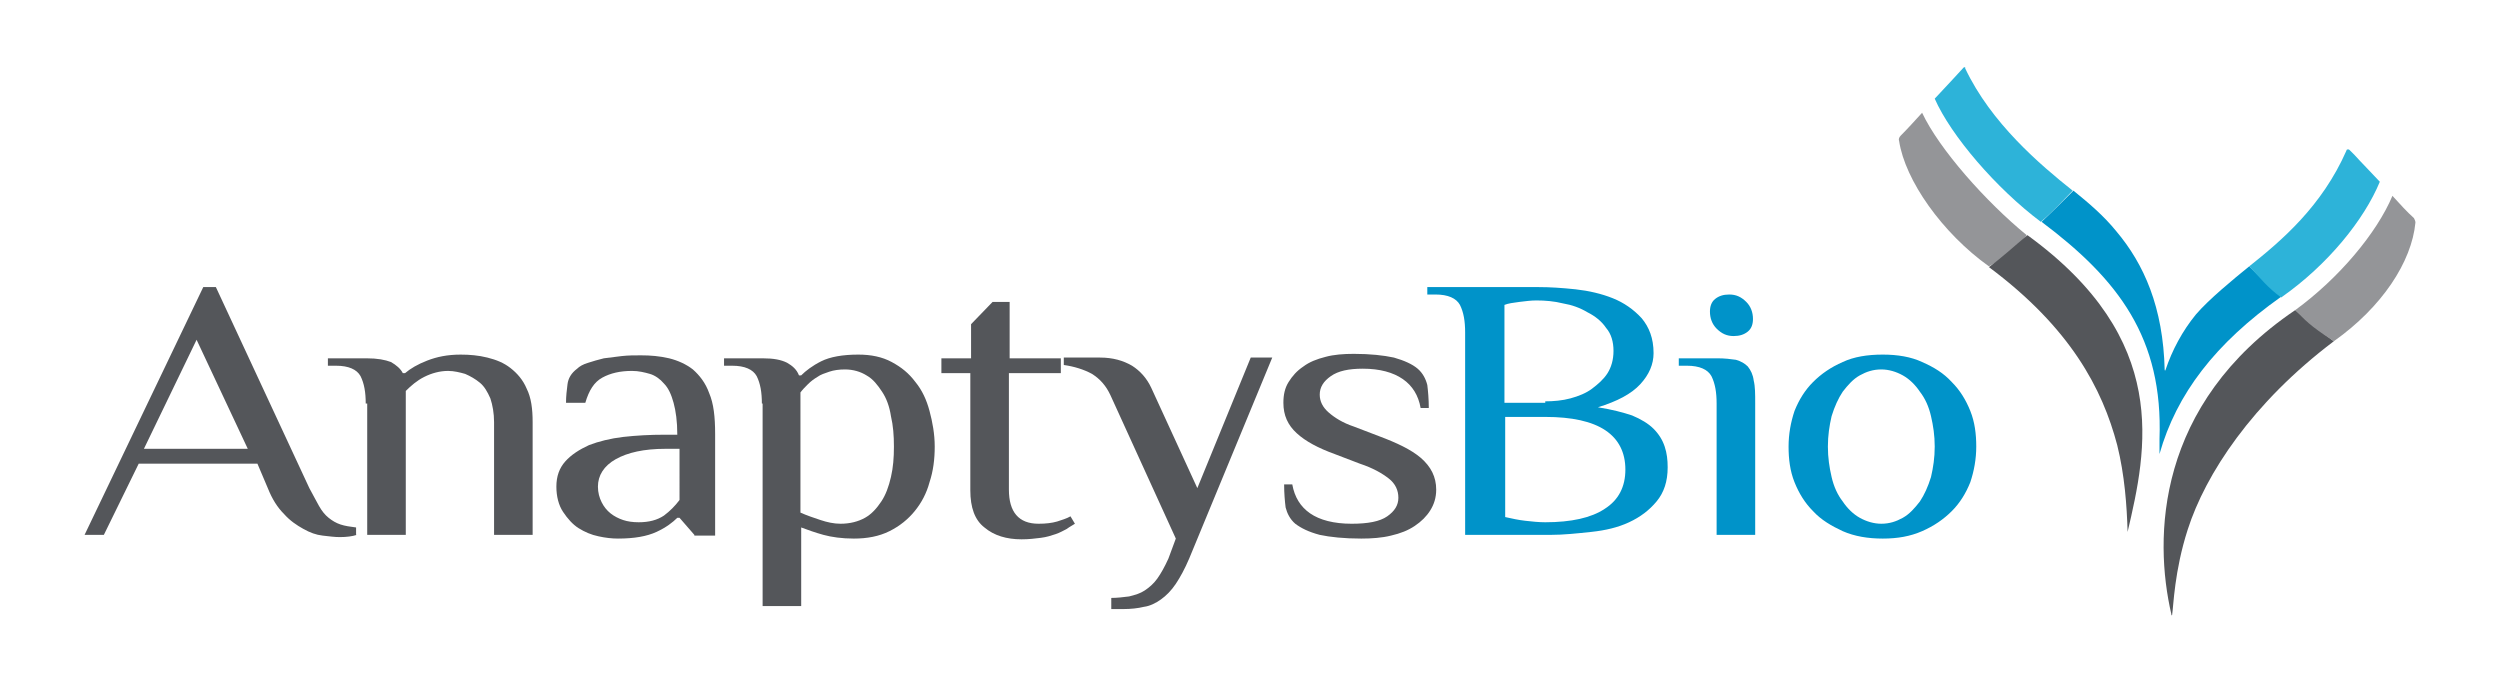
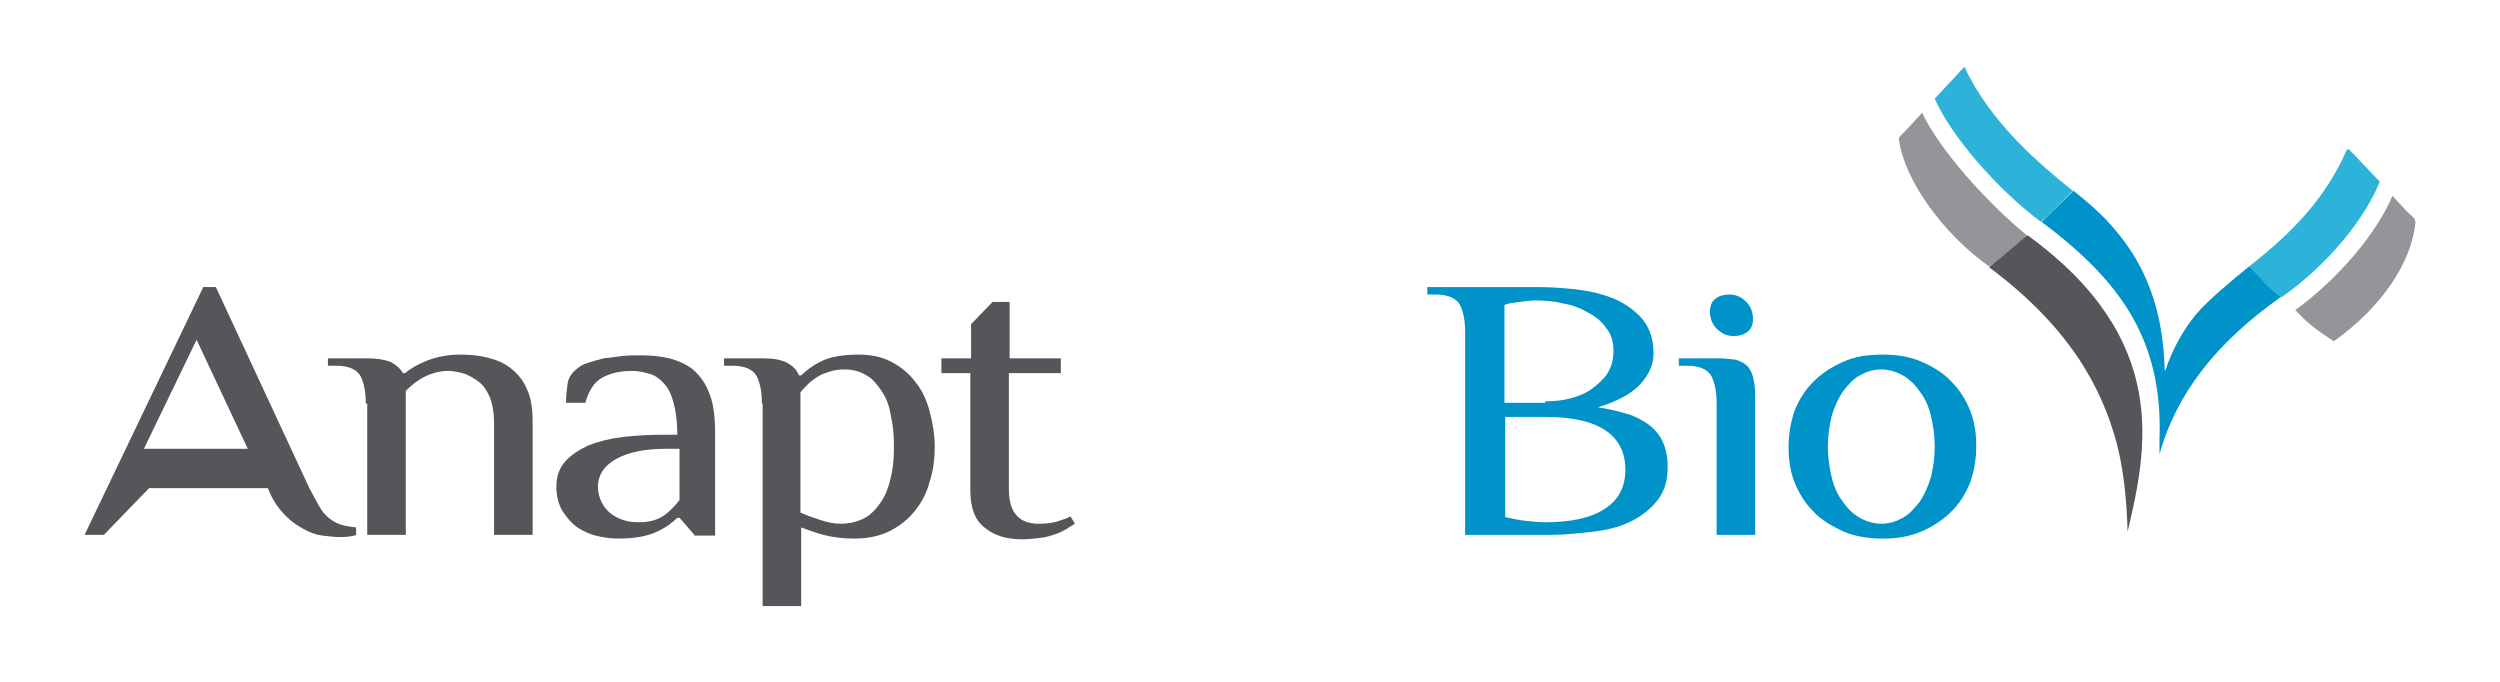
<svg xmlns="http://www.w3.org/2000/svg" version="1.1" id="Layer_1" x="0px" y="0px" viewBox="0 0 337 92" style="enable-background:new 0 0 337 92;" xml:space="preserve">
  <style type="text/css">
	.st0{fill:#2DB3D9;}
	.st1{fill:#949598;}
	.st2{fill:#54565A;}
	.st3{fill:#0093C9;}
</style>
  <g>
    <path class="st0" d="M264.7,9.1c-1,1.1-2.4,2.6-3.9,4.2c2.2,5,8.3,12.1,14.3,16.6c1.7-1.4,2.9-2.8,4.3-4.2   c-4.4-3.5-11-9.1-14.5-16.5C265,9.1,264.8,9,264.7,9.1z" />
    <path class="st1" d="M259.1,15.2c-1,1.1-2,2.2-2.9,3.1c-0.2,0.2-0.3,0.5-0.2,0.7c0.8,5.3,5.8,12.4,12.1,16.9c0,0,0,0,0,0   c3.2-1.7,4.2-3,5.1-4.2c0,0,0,0,0,0C267.7,27.2,261.4,20.1,259.1,15.2C259.2,15.2,259.1,15.2,259.1,15.2z" />
-     <path class="st2" d="M48.1,72.1c-0.6,0.2-1.4,0.3-2.3,0.3c-0.7,0-1.4-0.1-2.3-0.2c-0.9-0.1-1.7-0.4-2.6-0.9c-0.9-0.5-1.8-1.1-2.6-2   c-0.9-0.9-1.6-2-2.2-3.5l-1.4-3.3h-16L14,72.1h-2.6l16-33.4h1.7l12.6,27.1c0.5,0.9,0.9,1.7,1.3,2.4c0.4,0.7,0.8,1.2,1.3,1.6   c0.5,0.4,1,0.7,1.6,0.9c0.6,0.2,1.3,0.3,2.1,0.4V72.1z M19.4,60.5h14l-6.9-14.7L19.4,60.5z" />
+     <path class="st2" d="M48.1,72.1c-0.6,0.2-1.4,0.3-2.3,0.3c-0.7,0-1.4-0.1-2.3-0.2c-0.9-0.1-1.7-0.4-2.6-0.9c-0.9-0.5-1.8-1.1-2.6-2   c-0.9-0.9-1.6-2-2.2-3.5h-16L14,72.1h-2.6l16-33.4h1.7l12.6,27.1c0.5,0.9,0.9,1.7,1.3,2.4c0.4,0.7,0.8,1.2,1.3,1.6   c0.5,0.4,1,0.7,1.6,0.9c0.6,0.2,1.3,0.3,2.1,0.4V72.1z M19.4,60.5h14l-6.9-14.7L19.4,60.5z" />
    <path class="st2" d="M49.3,54.4c0-1.5-0.2-2.7-0.7-3.7c-0.5-0.9-1.6-1.4-3.3-1.4h-1.1v-1h5.2c1.5,0,2.5,0.2,3.3,0.5   c0.7,0.4,1.3,0.9,1.6,1.5h0.3c0.7-0.6,1.7-1.2,3-1.7c1.3-0.5,2.7-0.8,4.5-0.8c1.2,0,2.4,0.1,3.6,0.4c1.2,0.3,2.2,0.7,3.1,1.4   c0.9,0.7,1.7,1.6,2.2,2.8c0.6,1.2,0.8,2.7,0.8,4.5v15.2h-5.2V56.9c0-1.2-0.2-2.3-0.5-3.2c-0.4-0.9-0.8-1.6-1.4-2.1   c-0.6-0.5-1.3-0.9-2-1.2c-0.7-0.2-1.5-0.4-2.3-0.4c-1.1,0-2.2,0.3-3.2,0.8c-1,0.5-1.8,1.2-2.5,1.9v19.4h-5.2V54.4z" />
    <path class="st2" d="M93.6,72.1l-2-2.3h-0.3c-0.6,0.6-1.5,1.3-2.8,1.9c-1.3,0.6-3,0.9-5.2,0.9c-0.8,0-1.7-0.1-2.6-0.3   c-1-0.2-1.9-0.6-2.7-1.1c-0.8-0.5-1.5-1.3-2.1-2.2c-0.6-0.9-0.9-2.1-0.9-3.4c0-1.4,0.4-2.5,1.2-3.4c0.8-0.9,1.9-1.6,3.2-2.2   c1.3-0.5,2.9-0.9,4.6-1.1c1.8-0.2,3.6-0.3,5.6-0.3h1.7c0-1.8-0.2-3.2-0.5-4.3c-0.3-1.1-0.7-2-1.3-2.6c-0.5-0.6-1.2-1.1-1.9-1.3   c-0.7-0.2-1.5-0.4-2.4-0.4c-1.6,0-2.9,0.3-4,0.9c-1.1,0.6-1.8,1.7-2.3,3.4h-2.6c0-0.9,0.1-1.7,0.2-2.5c0.1-0.8,0.5-1.5,1.3-2.1   c0.3-0.3,0.8-0.6,1.5-0.8c0.6-0.2,1.3-0.4,2.1-0.6c0.8-0.1,1.6-0.2,2.4-0.3c0.9-0.1,1.7-0.1,2.6-0.1c1.3,0,2.5,0.1,3.8,0.4   c1.2,0.3,2.3,0.8,3.2,1.5c0.9,0.8,1.7,1.8,2.2,3.2c0.6,1.4,0.8,3.2,0.8,5.5v13.7H93.6z M91.4,60.5h-1.7c-2.9,0-5.1,0.5-6.7,1.4   c-1.6,0.9-2.4,2.2-2.4,3.7c0,0.8,0.2,1.5,0.5,2.1c0.3,0.6,0.7,1.1,1.2,1.5c0.5,0.4,1.1,0.7,1.7,0.9c0.6,0.2,1.3,0.3,2.1,0.3   c1.4,0,2.5-0.3,3.4-0.9c0.8-0.6,1.5-1.3,2.1-2.1V60.5z" />
    <path class="st2" d="M102.7,54.4c0-1.5-0.2-2.7-0.7-3.7c-0.5-0.9-1.6-1.4-3.3-1.4h-1.1v-1h5.2c1.5,0,2.5,0.2,3.3,0.6   c0.7,0.4,1.3,0.9,1.6,1.7h0.3c0.6-0.6,1.5-1.3,2.7-1.9c1.2-0.6,2.9-0.9,5-0.9c1.7,0,3.2,0.3,4.5,1c1.3,0.7,2.3,1.5,3.2,2.7   c0.9,1.1,1.5,2.4,1.9,3.9c0.4,1.5,0.7,3.1,0.7,4.8c0,1.7-0.2,3.3-0.7,4.8c-0.4,1.5-1.1,2.8-2,3.9c-0.9,1.1-2,2-3.4,2.7   c-1.4,0.7-3,1-4.8,1c-1.6,0-3-0.2-4.1-0.5c-1.1-0.3-2.2-0.7-3-1v10.6h-5.2V54.4z M107.9,69.1c0.9,0.4,1.8,0.7,2.7,1   c0.9,0.3,1.8,0.5,2.7,0.5c1.3,0,2.4-0.3,3.3-0.8c0.9-0.5,1.6-1.3,2.2-2.2c0.6-0.9,1-2,1.3-3.3c0.3-1.3,0.4-2.6,0.4-4.1   c0-1.5-0.1-2.8-0.4-4.1c-0.2-1.3-0.6-2.4-1.2-3.3c-0.6-0.9-1.2-1.7-2.1-2.2c-0.8-0.5-1.8-0.8-2.9-0.8c-0.8,0-1.5,0.1-2.1,0.3   c-0.6,0.2-1.2,0.4-1.6,0.7c-0.5,0.3-0.9,0.6-1.3,1c-0.4,0.4-0.7,0.7-1,1.1V69.1z" />
    <path class="st2" d="M130.9,50.3h-4v-2h4v-4.6l2.9-3h2.3v7.6h6.9v2H136V66c0,3,1.3,4.6,4,4.6c1,0,1.8-0.1,2.5-0.3   c0.6-0.2,1.3-0.4,1.8-0.7l0.6,1c-0.3,0.2-0.7,0.4-1.1,0.7c-0.4,0.2-0.9,0.5-1.5,0.7c-0.6,0.2-1.2,0.4-2,0.5   c-0.8,0.1-1.6,0.2-2.6,0.2c-2,0-3.7-0.5-5-1.6c-1.3-1-1.9-2.7-1.9-5V50.3z" />
-     <path class="st2" d="M158.5,72.6l-8.8-19.3c-0.6-1.3-1.4-2.2-2.5-2.9c-1.1-0.6-2.4-1-3.8-1.2v-1h4.9c1.7,0,3.1,0.4,4.3,1.1   c1.1,0.7,2,1.7,2.6,3l6.2,13.5l7.2-17.6h2.9l-11.2,27.1c-0.6,1.4-1.2,2.5-1.8,3.4c-0.6,0.9-1.3,1.6-2,2.1c-0.7,0.5-1.5,0.9-2.3,1   c-0.8,0.2-1.8,0.3-2.7,0.3h-1.7v-1.5c0.8,0,1.6-0.1,2.4-0.2c0.8-0.2,1.5-0.4,2.1-0.8c0.6-0.4,1.2-0.9,1.7-1.6   c0.5-0.7,1-1.6,1.5-2.7L158.5,72.6z" />
-     <path class="st2" d="M193.6,66c0,1.1-0.3,2-0.8,2.8c-0.5,0.8-1.2,1.5-2.1,2.1c-0.9,0.6-1.9,1-3.2,1.3c-1.2,0.3-2.6,0.4-4,0.4   c-2.3,0-4.2-0.2-5.6-0.5c-1.5-0.4-2.5-0.9-3.3-1.5c-0.7-0.6-1.1-1.4-1.3-2.2c-0.1-0.8-0.2-1.9-0.2-3.1h1.1c0.3,1.7,1.1,3,2.4,3.9   c1.3,0.9,3.2,1.4,5.6,1.4c2.2,0,3.8-0.3,4.8-1c1-0.7,1.5-1.5,1.5-2.5s-0.4-1.9-1.3-2.6c-0.9-0.7-2.1-1.4-3.9-2l-3.4-1.3   c-2.2-0.8-3.9-1.7-5.1-2.8c-1.2-1.1-1.8-2.4-1.8-4.1c0-1.1,0.2-2,0.7-2.8c0.5-0.8,1.1-1.5,2-2.1c0.8-0.6,1.8-1,3-1.3   c1.1-0.3,2.4-0.4,3.8-0.4c2.2,0,4,0.2,5.4,0.5c1.4,0.4,2.5,0.9,3.2,1.5c0.7,0.6,1.1,1.4,1.3,2.2c0.1,0.8,0.2,1.9,0.2,3.1h-1.1   c-0.3-1.7-1.1-3-2.4-3.9c-1.3-0.9-3.1-1.4-5.4-1.4c-1.9,0-3.3,0.3-4.3,1c-1,0.7-1.5,1.5-1.5,2.5c0,0.9,0.4,1.7,1.2,2.4   c0.8,0.7,1.9,1.4,3.4,1.9l3.4,1.3c2.4,0.9,4.3,1.8,5.6,2.9C192.9,62.9,193.6,64.3,193.6,66z" />
    <path class="st3" d="M207.4,38.7c1.5,0,3.1,0.1,5,0.3c1.8,0.2,3.5,0.6,5,1.2c1.5,0.6,2.8,1.5,3.9,2.7c1,1.2,1.6,2.7,1.6,4.7   c0,1.5-0.6,2.9-1.8,4.2c-1.2,1.3-3.1,2.3-5.7,3.1c1.9,0.3,3.4,0.7,4.6,1.1c1.2,0.5,2.2,1.1,2.9,1.8c0.7,0.7,1.2,1.5,1.5,2.4   c0.3,0.9,0.4,1.8,0.4,2.8c0,1.9-0.5,3.4-1.5,4.6c-1,1.2-2.2,2.1-3.7,2.8c-1.5,0.7-3.2,1.1-5.1,1.3c-1.9,0.2-3.7,0.4-5.5,0.4h-11.5   V44.8c0-1.5-0.2-2.7-0.7-3.7c-0.5-0.9-1.6-1.4-3.3-1.4h-1.1v-1H207.4z M208.3,54.1c1.1,0,2.3-0.1,3.4-0.4c1.1-0.3,2.1-0.7,2.9-1.3   s1.6-1.3,2.1-2.1c0.5-0.8,0.8-1.8,0.8-3c0-1.2-0.3-2.3-1-3.1c-0.6-0.9-1.5-1.6-2.5-2.1c-1-0.6-2.1-1-3.3-1.2   c-1.2-0.3-2.4-0.4-3.6-0.4c-0.7,0-1.5,0.1-2.3,0.2c-0.8,0.1-1.5,0.2-2,0.4v13.2H208.3z M202.9,56.2v13.5c0.9,0.2,1.8,0.4,2.7,0.5   c0.9,0.1,1.8,0.2,2.7,0.2c3.5,0,6.2-0.6,8-1.8c1.9-1.2,2.8-3,2.8-5.3c0-2.3-0.9-4.1-2.7-5.3c-1.8-1.2-4.5-1.8-8.1-1.8H202.9z" />
    <path class="st3" d="M236.6,72.1h-5.2V54.4c0-1.5-0.2-2.7-0.7-3.7c-0.5-0.9-1.6-1.4-3.3-1.4h-1.1v-1h5.2c1,0,1.8,0.1,2.5,0.2   c0.7,0.2,1.2,0.5,1.6,0.9c0.4,0.5,0.7,1.1,0.8,1.9c0.2,0.8,0.2,1.8,0.2,3.1V72.1z M236.3,43c0,0.7-0.2,1.3-0.7,1.7   c-0.5,0.4-1.1,0.6-1.9,0.6c-0.9,0-1.6-0.3-2.3-1c-0.6-0.6-0.9-1.4-0.9-2.3c0-0.7,0.2-1.3,0.7-1.7c0.5-0.4,1.1-0.6,1.9-0.6   c0.9,0,1.6,0.3,2.3,1C236,41.3,236.3,42.1,236.3,43z" />
    <path class="st3" d="M241.1,60.2c0-1.7,0.3-3.3,0.8-4.8c0.6-1.5,1.4-2.8,2.5-3.9c1.1-1.1,2.4-2,4-2.7c1.5-0.7,3.3-1,5.4-1   c2,0,3.8,0.3,5.3,1c1.6,0.7,2.9,1.5,4,2.7c1.1,1.1,1.9,2.4,2.5,3.9c0.6,1.5,0.8,3.1,0.8,4.8c0,1.7-0.3,3.3-0.8,4.8   c-0.6,1.5-1.4,2.8-2.5,3.9c-1.1,1.1-2.4,2-4,2.7c-1.6,0.7-3.3,1-5.3,1c-2,0-3.8-0.3-5.4-1c-1.5-0.7-2.9-1.5-4-2.7   c-1.1-1.1-1.9-2.4-2.5-3.9C241.3,63.5,241.1,61.9,241.1,60.2z M260.8,60.2c0-1.5-0.2-2.8-0.5-4.1c-0.3-1.3-0.8-2.4-1.5-3.3   c-0.6-0.9-1.4-1.7-2.3-2.2c-0.9-0.5-1.9-0.8-2.9-0.8c-1.1,0-2,0.3-2.9,0.8c-0.9,0.5-1.6,1.3-2.3,2.2c-0.6,0.9-1.1,2-1.5,3.3   c-0.3,1.3-0.5,2.6-0.5,4.1c0,1.5,0.2,2.8,0.5,4.1c0.3,1.3,0.8,2.4,1.5,3.3c0.6,0.9,1.4,1.7,2.3,2.2c0.9,0.5,1.9,0.8,2.9,0.8   c1.1,0,2-0.3,2.9-0.8c0.9-0.5,1.6-1.3,2.3-2.2c0.6-0.9,1.1-2,1.5-3.3C260.6,63,260.8,61.7,260.8,60.2z" />
-     <path class="st2" d="M309.4,41.8c-18.8,12.7-19.1,30.7-16.7,41c0,0,0,0.1,0,0.1c0,0.1,0.1,0,0.1,0c0.2-1.3,0.3-5.9,2.1-11.5   c2.4-7.5,8.7-17.1,19.7-25.4C312.6,44.5,310.6,42.9,309.4,41.8z" />
    <path class="st2" d="M273.3,31.7c-1.7,1.4-3.4,3-5.2,4.3c11,8.2,15.3,16.4,17.3,24c1,4,1.3,8.2,1.4,11.7c0,0,0,0,0,0   C289.4,60.6,292.7,45.8,273.3,31.7z" />
    <path class="st3" d="M303.2,35.9c-2.1,1.7-5.5,4.5-7.2,6.5c-1.8,2.2-3.2,4.8-4.1,7.5c0,0.1-0.1,0-0.1,0c-0.2-8.5-2.8-14.3-6.5-18.7   c-1.7-2.1-3.7-3.8-5.8-5.5c-1.4,1.4-2.8,2.8-4.3,4.2c10.4,7.8,16.4,15.7,15.9,29.3c0,0,0,0,0,0l0,2c0,0,0,0,0,0   c2.3-8.1,7.5-14.9,16.4-21.2C305.9,38.6,304.6,37.3,303.2,35.9z" />
    <path class="st0" d="M317.4,20.9l-0.7-0.7c-0.1-0.1-0.4-0.1-0.4,0.1c-3.3,7.5-8.7,12.1-13.1,15.6c1.4,1.5,2.5,2.9,4.3,4.2   c6.3-4.4,11.2-10.5,13.3-15.6C319.5,23.1,318.3,21.9,317.4,20.9z" />
    <path class="st1" d="M322.5,26.4c-2.1,5-7.2,11.1-13.1,15.4c1.3,1.3,1.8,2,5.2,4.2c6.5-4.6,10.5-10.7,11-16c0-0.2-0.1-0.4-0.2-0.6   C324.5,28.6,323.5,27.5,322.5,26.4z" />
  </g>
</svg>